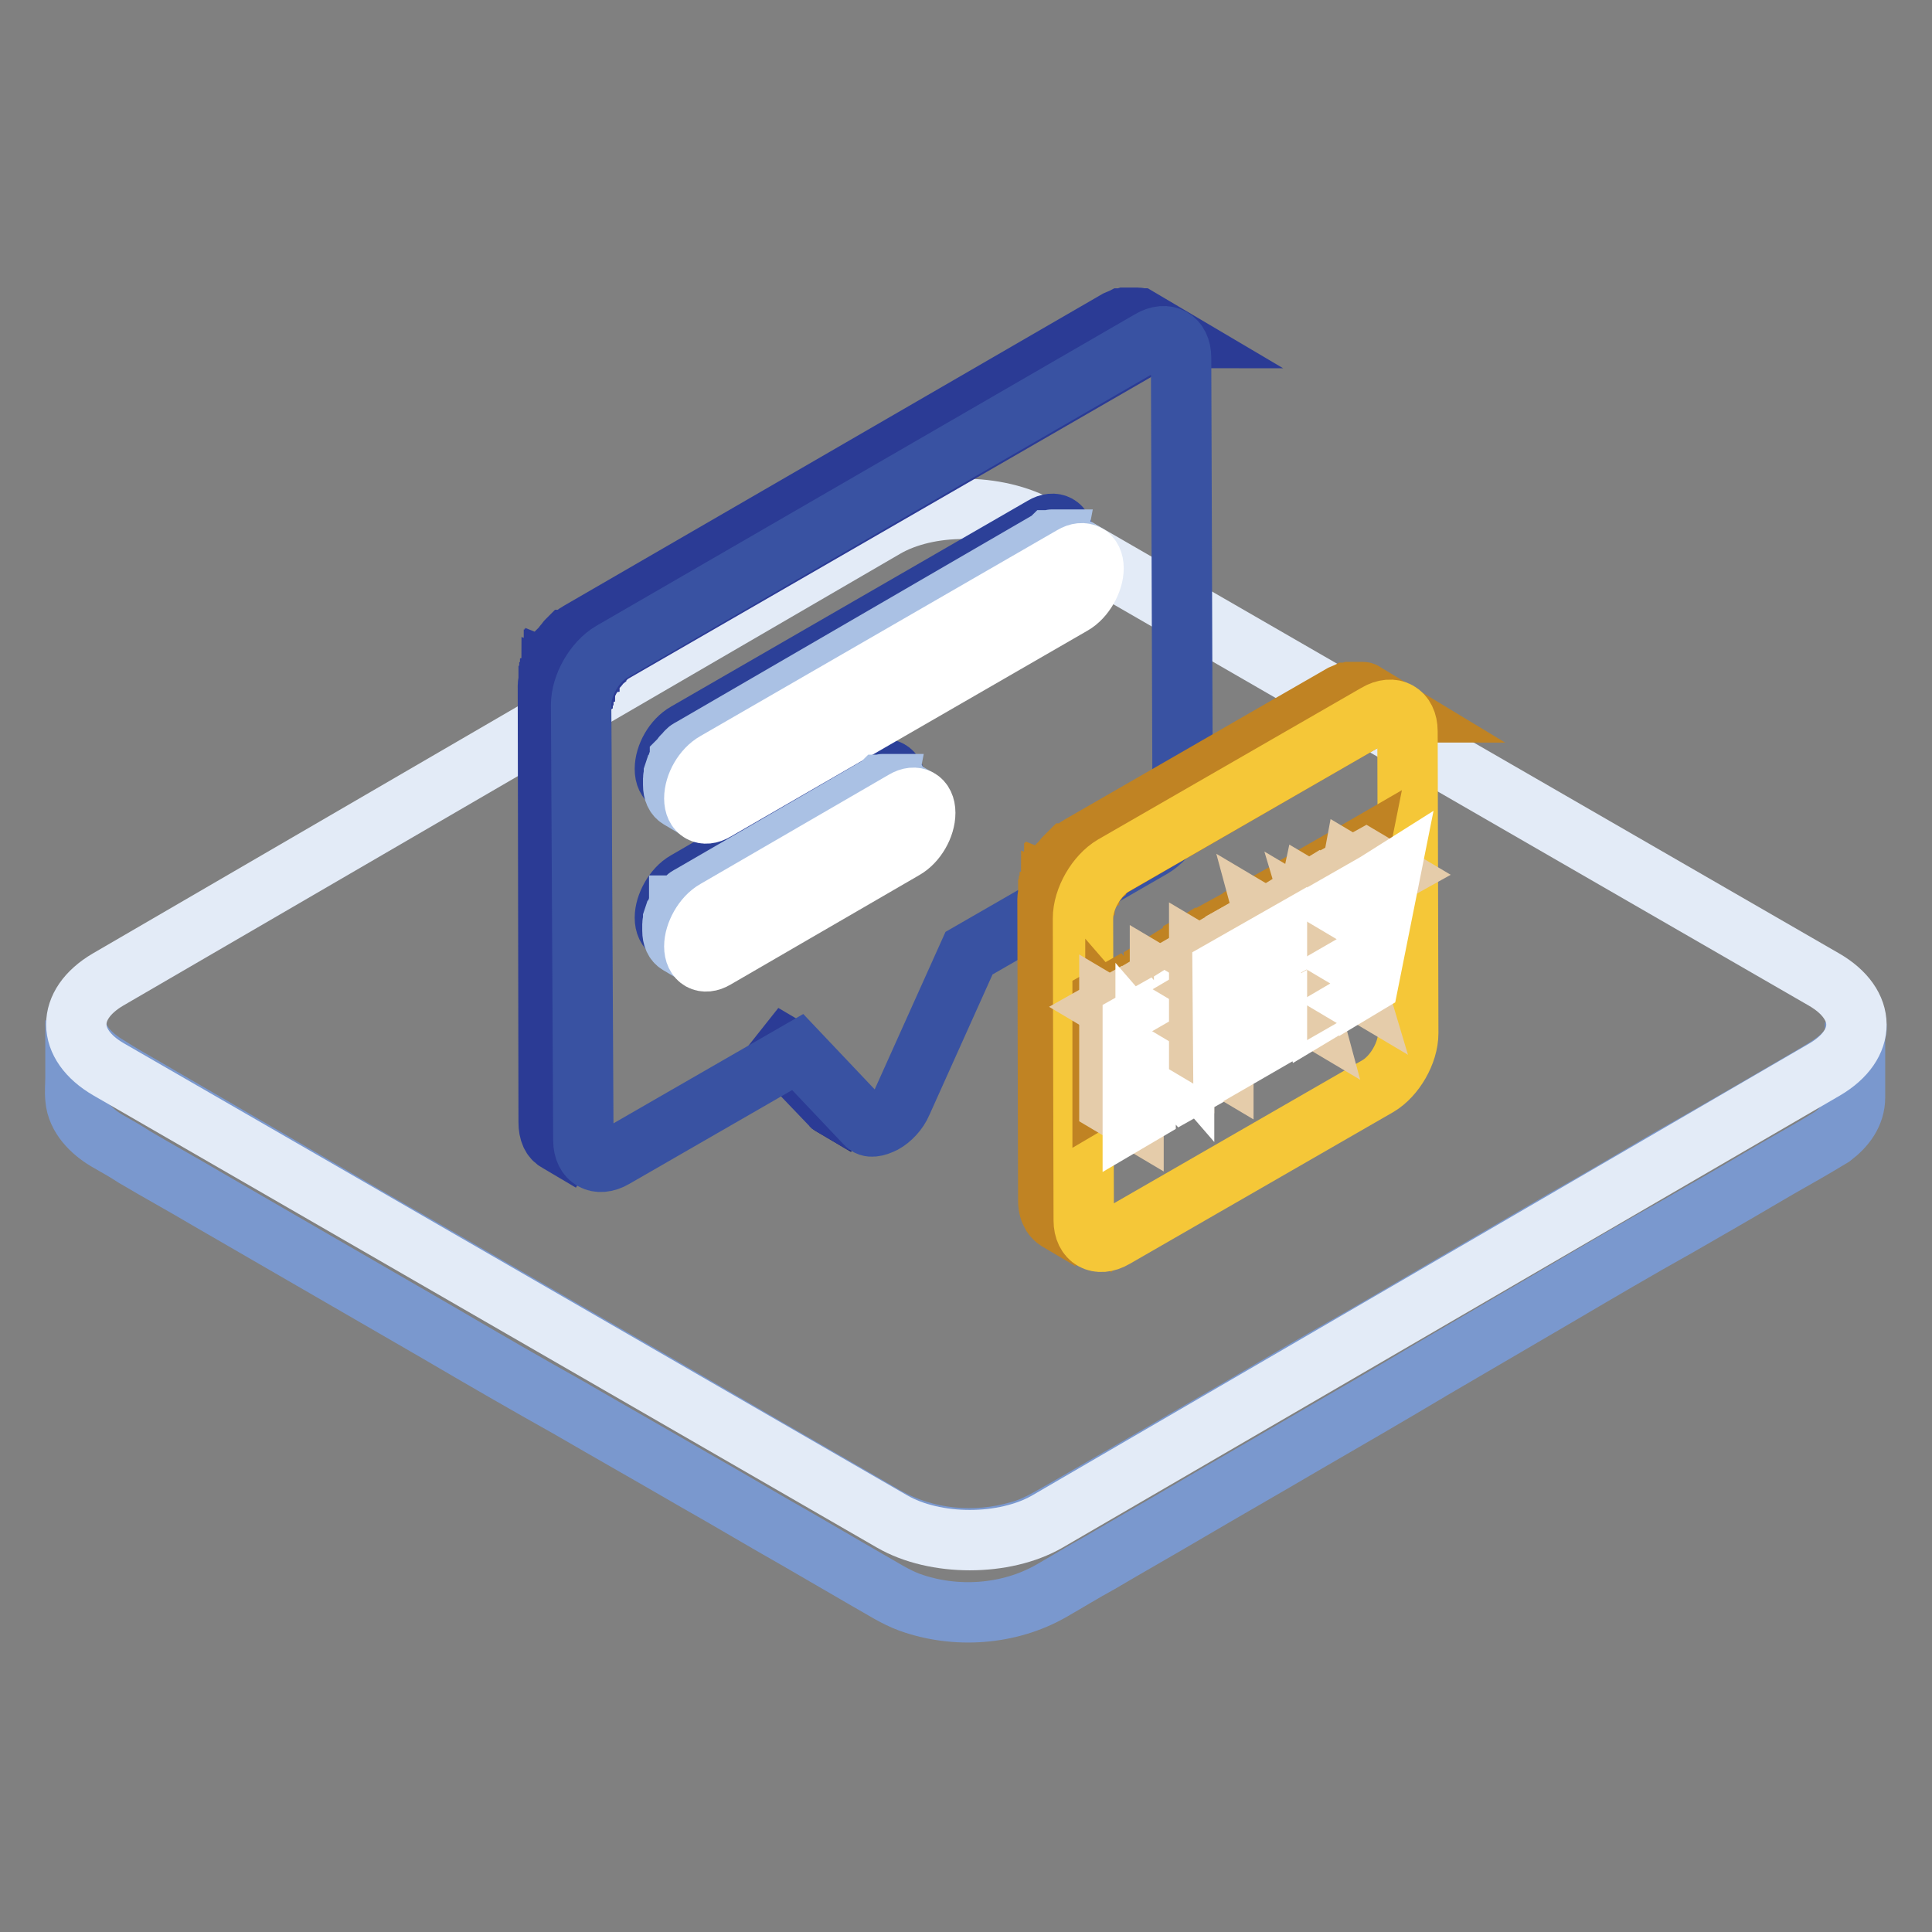
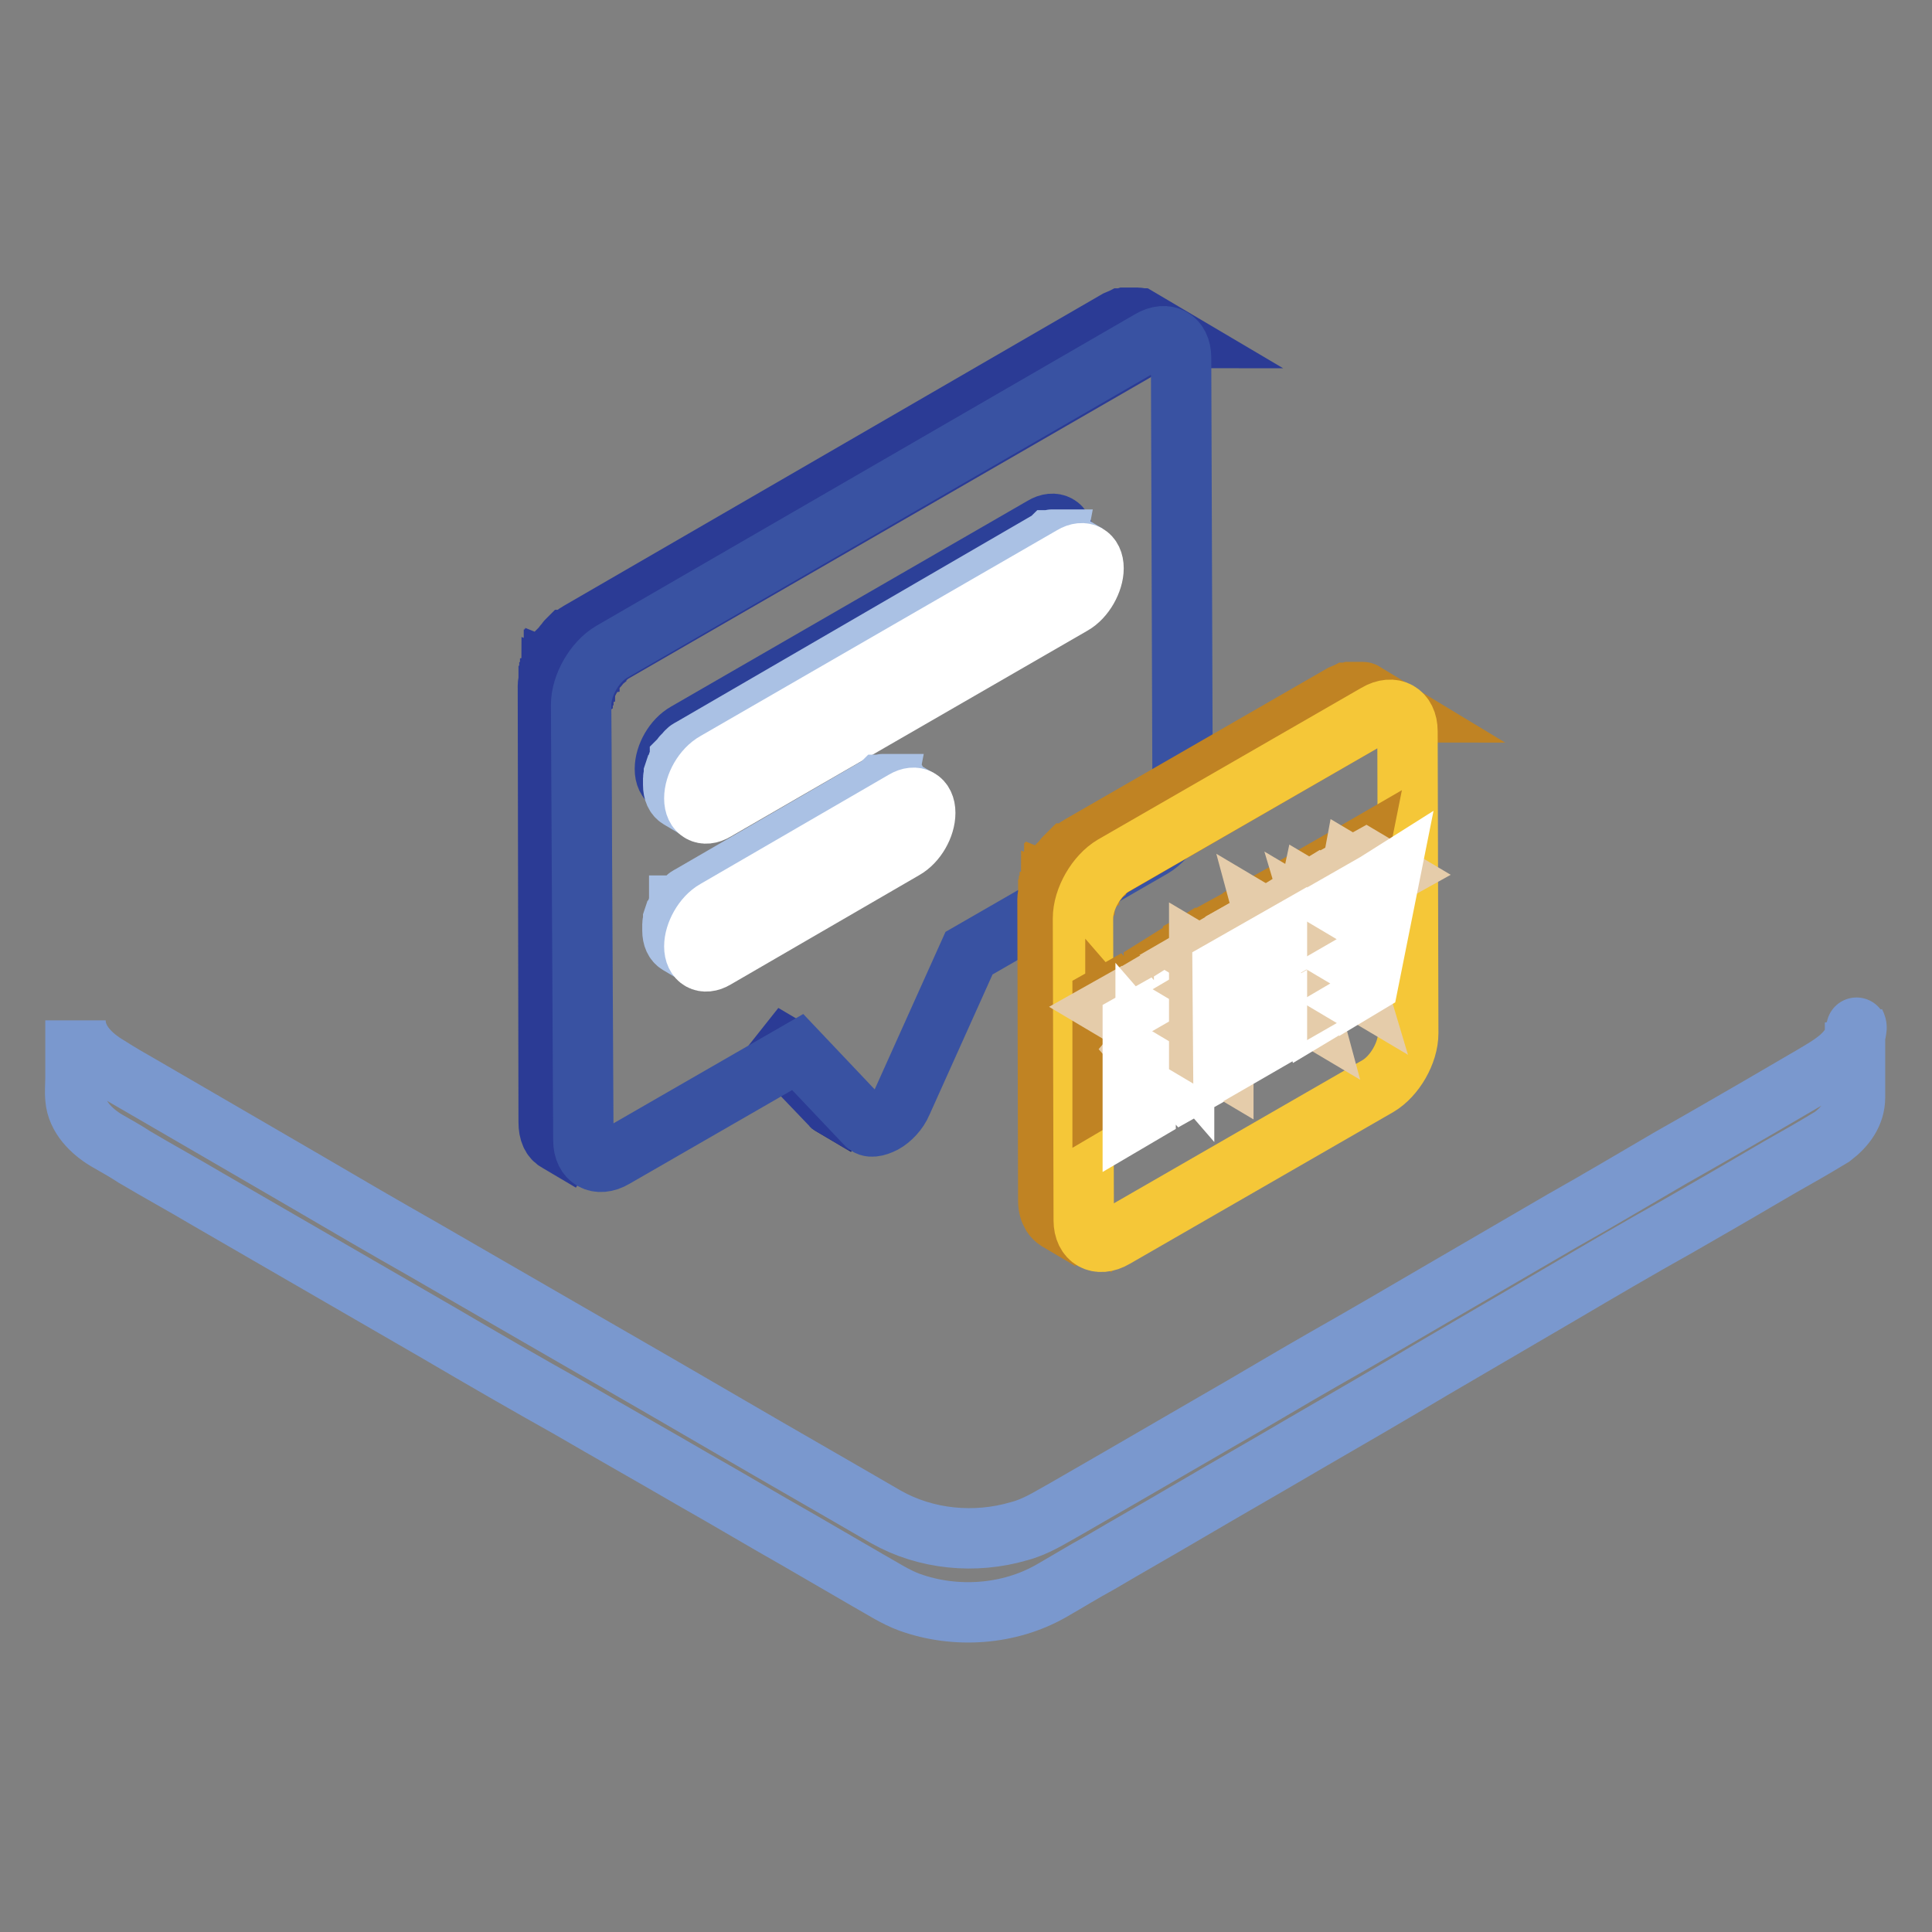
<svg xmlns="http://www.w3.org/2000/svg" version="1.1" x="0px" y="0px" viewBox="0 0 256 256" enable-background="new 0 0 256 256" xml:space="preserve">
  <rect x="0" y="0" width="256" height="256" fill="#808080" stroke="none" />
  <g>
    <path stroke-width="8" fill-opacity="0" stroke="#7a98ce" d="M246,136.2c-0.3,3.3-3.4,4.9-5.9,6.4c-2.4,1.4-4.8,2.8-7.2,4.2c-3.8,2.2-7.6,4.4-11.5,6.6 c-4.8,2.8-9.5,5.6-14.3,8.3c-5.3,3.1-10.5,6.1-15.8,9.2c-5.3,3.1-10.6,6.2-15.9,9.2c-4.9,2.8-9.7,5.7-14.6,8.5 c-4,2.3-7.9,4.6-11.9,6.9c-2.6,1.5-5.2,3-7.8,4.5c-2,1.1-3.8,2.3-6.1,2.9c-5.8,1.7-12.3,1.1-17.6-1.9c-1.9-1.1-3.8-2.2-5.7-3.3 c-3.5-2-6.9-4-10.4-6c-4.5-2.6-9.1-5.3-13.6-7.9c-5.2-3-10.4-6-15.6-9c-5.4-3.1-10.7-6.2-16.1-9.3c-5.1-2.9-10.1-5.8-15.2-8.8 l-12.9-7.5c-3.1-1.8-6.2-3.6-9.3-5.4c-1.4-0.8-2.8-1.6-4.2-2.5c-2.2-1.3-4.4-3.3-4.4-6.1c0,2.5,0,5,0,7.6c0,0.9-0.1,1.8,0,2.8 c0.2,2.4,2.1,4.3,4.1,5.5c1.2,0.7,2.5,1.4,3.7,2.2c3.2,1.9,6.5,3.7,9.7,5.6c4.7,2.7,9.3,5.4,14,8.1c5.5,3.2,11.1,6.4,16.6,9.6 c5.8,3.4,11.5,6.7,17.4,10c5.5,3.2,11,6.3,16.5,9.5c4.6,2.6,9.1,5.3,13.7,7.9c3.1,1.8,6.2,3.6,9.3,5.4c1.8,1,3.6,2.2,5.5,2.9 c6.1,2.2,13.2,1.7,18.8-1.5c2.1-1.2,4.2-2.5,6.4-3.7c3.9-2.3,7.8-4.5,11.7-6.8c5.1-3,10.2-5.9,15.3-8.9c5.7-3.3,11.4-6.6,17.1-10 l17.1-10c5.1-3,10.2-6,15.4-8.9c4-2.3,8-4.6,11.9-6.9c2.2-1.3,4.4-2.5,6.6-3.8c0.7-0.4,1.3-0.8,2-1.2c1.7-1.3,3-3,3-5.2 c0-1.1,0-2.2,0-3.3c0-2.2,0-4.4,0-6.6C246,135.9,246,136,246,136.2C246,136.3,246,136.1,246,136.2L246,136.2z" />
-     <path stroke-width="8" fill-opacity="0" stroke="#e3ebf7" d="M241.7,129.8c5.7,3.3,5.7,8.6,0.1,11.9l-103,59.9c-5.7,3.3-14.9,3.3-20.6,0L14.4,141.7 c-5.7-3.3-5.7-8.6-0.1-11.9l103-59.9c5.7-3.3,14.9-3.3,20.6,0L241.7,129.8z" />
    <path stroke-width="8" fill-opacity="0" stroke="#1e2973" d="M114.8,149.2l-4.4-2.6c-0.1-0.1-0.2-0.1-0.3-0.2l4.4,2.6C114.6,149.1,114.7,149.1,114.8,149.2" />
    <path stroke-width="8" fill-opacity="0" stroke="#2b3b95" d="M114.5,149l-4.4-2.6l-9-9.4l4.4,2.6L114.5,149z M153.1,44.8c0.1,0,0.2-0.1,0.3-0.1c0.1,0,0.1,0,0.2-0.1 c0.1,0,0.1,0,0.2,0c0.1,0,0.1,0,0.2,0h0.4c0.1,0,0.2,0,0.3,0c0,0,0.1,0,0.1,0c0.1,0,0.1,0,0.2,0.1c0,0,0.1,0,0.1,0 c0.1,0,0.2,0.1,0.3,0.1l-4.4-2.6h0c-0.1,0-0.1-0.1-0.2-0.1h0c0,0-0.1,0-0.1,0c0,0-0.1,0-0.1,0c0,0-0.1,0-0.1,0c0,0-0.1,0-0.1,0h0 c-0.1,0-0.2,0-0.2,0h-0.6c0,0-0.1,0-0.1,0c-0.1,0-0.1,0-0.2,0c0,0-0.1,0-0.1,0c0,0-0.1,0-0.1,0l-0.3,0.1c0,0-0.1,0-0.1,0 c0,0,0,0-0.1,0c-0.2,0.1-0.3,0.1-0.5,0.2L76.6,83.8c-0.2,0.1-0.4,0.3-0.6,0.4c0,0-0.1,0.1-0.1,0.1c-0.2,0.1-0.4,0.3-0.6,0.5 c0,0,0,0-0.1,0l-0.1,0.1C75,85,75,85.1,74.9,85.2l-0.1,0.1c0,0-0.1,0.1-0.1,0.1c-0.1,0.1-0.1,0.1-0.1,0.2c0,0-0.1,0.1-0.1,0.1 c0,0-0.1,0.1-0.1,0.1c0,0.1-0.1,0.1-0.1,0.1l-0.1,0.1c0,0.1-0.1,0.1-0.1,0.2c0,0-0.1,0.1-0.1,0.1c0,0,0,0,0,0.1 c-0.1,0.1-0.1,0.2-0.2,0.4v0c0,0,0,0.1,0,0.1c-0.1,0.1-0.1,0.2-0.1,0.2c0,0,0,0.1-0.1,0.1c0,0,0,0.1-0.1,0.1c0,0,0,0.1-0.1,0.1 c0,0.1-0.1,0.2-0.1,0.3c0,0,0,0,0,0.1v0c-0.1,0.1-0.1,0.2-0.1,0.4c0,0,0,0,0,0.1c0,0,0,0.1-0.1,0.1c0,0.1-0.1,0.1-0.1,0.2 c0,0.1,0,0.1,0,0.1c0,0.1,0,0.1-0.1,0.2c0,0,0,0.1,0,0.1c0,0.1,0,0.1,0,0.2c0,0.1,0,0.1-0.1,0.2c0,0,0,0.1,0,0.1c0,0.1,0,0.1,0,0.1 c0,0.1,0,0.2-0.1,0.3c0,0,0,0.1,0,0.1v0.1c0,0.2-0.1,0.5-0.1,0.7l0.1,57.9c0,1.3,0.4,2.2,1.2,2.6l4.4,2.6c-0.7-0.4-1.2-1.3-1.2-2.6 L77,93.4c0-0.2,0-0.5,0.1-0.7c0-0.1,0-0.1,0-0.2c0-0.1,0-0.2,0.1-0.3c0-0.1,0-0.1,0-0.2c0-0.1,0-0.1,0.1-0.2c0-0.1,0.1-0.2,0.1-0.3 c0-0.1,0-0.1,0.1-0.2c0-0.1,0.1-0.2,0.1-0.3c0,0,0-0.1,0.1-0.1l0.2-0.4c0,0,0,0,0-0.1c0.1-0.1,0.1-0.3,0.2-0.4c0,0,0-0.1,0.1-0.1 c0.1-0.1,0.1-0.2,0.2-0.4c0,0,0-0.1,0-0.1c0.1-0.1,0.2-0.3,0.3-0.4c0,0,0.1-0.1,0.1-0.1c0.1-0.1,0.1-0.2,0.2-0.3 c0-0.1,0.1-0.1,0.1-0.1c0.1-0.1,0.1-0.1,0.2-0.2c0.1-0.1,0.1-0.1,0.1-0.2c0.1-0.1,0.1-0.1,0.1-0.2c0.1-0.1,0.2-0.2,0.3-0.3 c0-0.1,0.1-0.1,0.1-0.1c0.2-0.2,0.4-0.4,0.6-0.5c0,0,0.1-0.1,0.1-0.1c0.2-0.1,0.4-0.3,0.6-0.4l71.4-41.2 C152.7,45,152.9,44.9,153.1,44.8C153,44.9,153.1,44.8,153.1,44.8z" />
    <path stroke-width="8" fill-opacity="0" stroke="#3952a2" d="M152.4,45.1c2.2-1.3,4.1-0.2,4.1,2.3l0.2,57.9c0,2.6-1.8,5.7-4,7l-24.3,14l-8.9,19.8 c-0.5,1.2-1.5,2.2-2.4,2.7c-1,0.5-1.9,0.7-2.4,0.1l-9-9.5l-24.3,14c-2.2,1.3-4.1,0.2-4.1-2.3L77,93.4c0-2.6,1.8-5.7,4-7L152.4,45.1 L152.4,45.1z" />
    <path stroke-width="8" fill-opacity="0" stroke="#2c4098" d="M138.2,69.8c1.5-0.9,2.8-0.2,2.8,1.6c0,1.7-1.2,3.9-2.8,4.8l-47.3,27.3c-1.5,0.9-2.8,0.2-2.8-1.6 c0-1.8,1.2-3.9,2.8-4.8L138.2,69.8z" />
-     <path stroke-width="8" fill-opacity="0" stroke="#2c4098" d="M115.9,102.3c1.5-0.9,2.8-0.2,2.8,1.6c0,1.8-1.2,3.9-2.8,4.8l-25,14.5c-1.5,0.9-2.8,0.2-2.8-1.6 c0-1.7,1.2-3.9,2.8-4.8L115.9,102.3z" />
    <path stroke-width="8" fill-opacity="0" stroke="#aac1e4" d="M142.5,73.5c0.1,0,0.1-0.1,0.2-0.1c0,0,0.1,0,0.1,0c0,0,0.1,0,0.1,0c0.1,0,0.1,0,0.1,0h0.3 c0.1,0,0.1,0,0.2,0h0.1c0.1,0,0.1,0,0.2,0c0,0,0,0,0.1,0l0.2,0.1l-3.2-1.9h0c-0.1,0-0.1-0.1-0.1-0.1h0c0,0,0,0-0.1,0 c0,0-0.1,0-0.1,0c0,0-0.1,0-0.1,0h-0.1h0c-0.1,0-0.1,0-0.2,0H140h-0.3c0,0-0.1,0-0.1,0h-0.1c0,0,0,0-0.1,0c-0.1,0-0.1,0-0.2,0.1 c0,0-0.1,0-0.1,0c0,0,0,0,0,0c-0.1,0.1-0.2,0.1-0.4,0.2L91.5,99.2c-0.2,0.1-0.4,0.2-0.5,0.4c-0.1,0-0.1,0.1-0.1,0.1 c-0.1,0.1-0.1,0.1-0.2,0.2c0,0-0.1,0.1-0.1,0.1l-0.1,0.1c0,0-0.1,0.1-0.1,0.1c-0.1,0.1-0.1,0.2-0.2,0.3l-0.1,0.1c0,0,0,0,0,0.1 c0,0-0.1,0.1-0.1,0.1c-0.1,0.1-0.1,0.1-0.1,0.2c-0.1,0.1-0.1,0.1-0.1,0.2v0.1c0,0.1-0.1,0.1-0.1,0.2c0,0.1-0.1,0.1-0.1,0.2 c0,0.1-0.1,0.1-0.1,0.2v0.1c0,0.1-0.1,0.2-0.1,0.2l-0.1,0.3c0,0,0,0.1,0,0.1c0,0,0,0,0,0.1c0,0,0,0.1,0,0.1c0,0.1-0.1,0.2-0.1,0.3 c0,0.1,0,0.1,0,0.2c0,0,0,0.1,0,0.1c0,0,0,0.1,0,0.1c0,0.2,0,0.4,0,0.5c0,0.9,0.3,1.5,0.8,1.8l3.2,1.9c-0.5-0.3-0.8-0.9-0.8-1.8 c0-0.2,0-0.4,0.1-0.6c0,0,0-0.1,0-0.1c0-0.2,0.1-0.4,0.1-0.6c0,0,0,0,0-0.1c0.1-0.2,0.1-0.4,0.2-0.7v0c0.1-0.2,0.2-0.4,0.3-0.7v0 c0.1-0.2,0.2-0.4,0.4-0.6c0,0,0,0,0-0.1c0.1-0.2,0.3-0.3,0.4-0.5l0.1-0.1c0.1-0.1,0.2-0.2,0.4-0.3c0.1-0.1,0.1-0.1,0.1-0.1 c0.2-0.1,0.3-0.3,0.5-0.4l47.3-27.3L142.5,73.5C142.5,73.5,142.5,73.5,142.5,73.5L142.5,73.5z" />
    <path stroke-width="8" fill-opacity="0" stroke="#ffffff" d="M142.1,73.7c1.5-0.9,2.8-0.2,2.8,1.6c0,1.7-1.2,3.9-2.8,4.8l-47.3,27.3c-1.5,0.9-2.8,0.2-2.8-1.6 c0-1.8,1.2-3.9,2.8-4.8L142.1,73.7z" />
    <path stroke-width="8" fill-opacity="0" stroke="#aac1e4" d="M120.2,105.9c0.1,0,0.1-0.1,0.2-0.1c0,0,0.1,0,0.1,0s0.1,0,0.1,0c0.1,0,0.1,0,0.1,0h0.3c0.1,0,0.1,0,0.2,0 h0.1c0.1,0,0.1,0,0.1,0c0,0,0,0,0.1,0l0.2,0.1l-3.2-1.9h0c-0.1,0-0.1-0.1-0.1-0.1h0c0,0,0,0-0.1,0c0,0-0.1,0-0.1,0c0,0-0.1,0-0.1,0 h-0.1h0c-0.1,0-0.1,0-0.2,0h-0.2h-0.3c0,0-0.1,0-0.1,0h-0.1c0,0,0,0-0.1,0c-0.1,0-0.1,0-0.2,0.1c0,0-0.1,0-0.1,0c0,0,0,0,0,0 c-0.1,0.1-0.2,0.1-0.3,0.2l-25,14.5c-0.2,0.1-0.4,0.2-0.5,0.4c-0.1,0-0.1,0.1-0.1,0.1c-0.1,0.1-0.1,0.1-0.2,0.2 c0,0-0.1,0.1-0.1,0.1l-0.1,0.1c0,0-0.1,0.1-0.1,0.1c-0.1,0.1-0.1,0.2-0.2,0.3L90,120c0,0,0,0,0,0.1c0,0-0.1,0.1-0.1,0.1 c-0.1,0.1-0.1,0.1-0.1,0.2c-0.1,0.1-0.1,0.1-0.1,0.2v0.1c0,0.1-0.1,0.1-0.1,0.2c0,0.1-0.1,0.1-0.1,0.2c0,0.1-0.1,0.1-0.1,0.2v0 c0,0.1-0.1,0.2-0.1,0.2l-0.1,0.3c0,0,0,0.1,0,0.1c0,0,0,0,0,0.1c0,0,0,0.1,0,0.1c0,0.1-0.1,0.2-0.1,0.3c0,0.1,0,0.1,0,0.2 c0,0,0,0.1,0,0.1c0,0,0,0.1,0,0.1c0,0.2,0,0.4,0,0.5c0,0.9,0.3,1.5,0.8,1.8l3.2,1.9c-0.5-0.3-0.8-0.9-0.8-1.8c0-0.2,0-0.4,0.1-0.6 c0,0,0-0.1,0-0.1c0-0.2,0.1-0.4,0.1-0.6c0,0,0,0,0-0.1c0.1-0.2,0.1-0.4,0.2-0.7s0.2-0.4,0.3-0.7v0c0.1-0.2,0.2-0.4,0.4-0.6 c0,0,0,0,0-0.1c0.1-0.2,0.3-0.3,0.4-0.5l0.1-0.1c0.1-0.1,0.2-0.2,0.4-0.3l0.1-0.1c0.2-0.1,0.3-0.3,0.5-0.4l25-14.5 C120,106,120.1,105.9,120.2,105.9C120.2,105.9,120.2,105.9,120.2,105.9L120.2,105.9z" />
    <path stroke-width="8" fill-opacity="0" stroke="#ffffff" d="M119.8,106.1c1.5-0.9,2.8-0.2,2.8,1.6c0,1.8-1.2,3.9-2.8,4.8l-25,14.5c-1.5,0.9-2.8,0.2-2.8-1.6 c0-1.7,1.2-3.9,2.8-4.8L119.8,106.1z" />
    <path stroke-width="8" fill-opacity="0" stroke="#c08323" d="M180.8,91.8c-0.1-0.1-0.2-0.1-0.2-0.1h0c0,0-0.1,0-0.1,0c0,0-0.1,0-0.1,0c0,0-0.1,0-0.1,0c0,0-0.1,0-0.1,0 h0c-0.1,0-0.1,0-0.2,0h-0.6c0,0-0.1,0-0.1,0c-0.1,0-0.1,0-0.2,0c0,0-0.1,0-0.1,0c0,0-0.1,0-0.1,0l-0.3,0.1c0,0-0.1,0-0.1,0 c0,0,0,0-0.1,0c-0.2,0.1-0.3,0.1-0.5,0.2l-34.9,20.1c-0.2,0.1-0.4,0.3-0.6,0.4c0,0-0.1,0.1-0.1,0.1c-0.2,0.1-0.4,0.3-0.6,0.5 c0,0,0,0-0.1,0l-0.1,0.1c-0.1,0.1-0.2,0.2-0.3,0.3l-0.1,0.1c0,0-0.1,0.1-0.1,0.1c-0.1,0.1-0.1,0.1-0.1,0.2c0,0-0.1,0.1-0.1,0.1 c0,0-0.1,0.1-0.1,0.1c0,0.1-0.1,0.1-0.1,0.1l-0.1,0.1c0,0.1-0.1,0.1-0.1,0.2c0,0-0.1,0.1-0.1,0.1c0,0,0,0,0,0.1 c-0.1,0.1-0.1,0.2-0.2,0.4v0c0,0,0,0.1,0,0.1c-0.1,0.1-0.1,0.2-0.1,0.2c0,0,0,0.1-0.1,0.1c0,0,0,0.1-0.1,0.1c0,0,0,0.1-0.1,0.1 c0,0.1-0.1,0.2-0.1,0.3c0,0,0,0,0,0.1v0c-0.1,0.1-0.1,0.2-0.2,0.4c0,0,0,0,0,0.1c0,0,0,0.1-0.1,0.1c0,0.1-0.1,0.1-0.1,0.2 c0,0.1,0,0.1,0,0.1c0,0.1,0,0.1-0.1,0.2c0,0,0,0.1,0,0.1c0,0.1,0,0.1,0,0.2c0,0.1,0,0.1-0.1,0.2c0,0,0,0.1,0,0.1c0,0.1,0,0.1,0,0.1 c0,0.1,0,0.2-0.1,0.3c0,0,0,0.1,0,0.1v0.1c0,0.2-0.1,0.5-0.1,0.7l0.1,40c0,0.8,0.2,1.4,0.5,1.9c0.2,0.3,0.4,0.5,0.7,0.7l4.4,2.6 c-0.7-0.4-1.2-1.3-1.2-2.6l-2.8-1.6l2.8,1.6l-0.1-40c0-0.2,0-0.5,0.1-0.7c0-0.1,0-0.1,0-0.2c0-0.1,0-0.2,0.1-0.3c0-0.1,0-0.1,0-0.2 c0-0.1,0-0.1,0.1-0.2c0-0.1,0.1-0.2,0.1-0.3c0-0.1,0-0.1,0.1-0.2c0-0.1,0.1-0.2,0.1-0.3c0,0,0-0.1,0.1-0.1l0.2-0.4c0,0,0,0,0-0.1 c0.1-0.1,0.1-0.3,0.2-0.4c0,0,0-0.1,0.1-0.1c0.1-0.1,0.1-0.2,0.2-0.4c0,0,0-0.1,0-0.1c0.1-0.1,0.2-0.3,0.3-0.4c0,0,0.1-0.1,0.1-0.1 c0.1-0.1,0.1-0.2,0.2-0.3c0-0.1,0.1-0.1,0.1-0.1c0.1-0.1,0.1-0.1,0.2-0.2c0.1-0.1,0.1-0.1,0.1-0.2c0.1-0.1,0.1-0.1,0.1-0.2 c0.1-0.1,0.2-0.2,0.3-0.3c0-0.1,0.1-0.1,0.1-0.1c0.2-0.2,0.4-0.4,0.6-0.5c0,0,0.1-0.1,0.1-0.1c0.2-0.1,0.4-0.3,0.6-0.4l34.8-20.1 c0.2-0.1,0.3-0.2,0.5-0.2c0.1,0,0.1,0,0.1-0.1c0.1,0,0.2-0.1,0.3-0.1c0.1,0,0.1,0,0.2-0.1c0.1,0,0.1,0,0.2,0c0.1,0,0.1,0,0.2,0h0.4 c0.1,0,0.2,0,0.3,0c0,0,0.1,0,0.1,0c0.1,0,0.1,0,0.2,0.1c0,0,0.1,0,0.1,0c0.1,0,0.2,0.1,0.3,0.1L180.8,91.8L180.8,91.8z" />
    <path stroke-width="8" fill-opacity="0" stroke="#f5c738" d="M182.4,94.6c2.2-1.3,4.1-0.2,4.1,2.3l0.1,40c0,2.6-1.8,5.7-4,7L147.7,164c-2.2,1.3-4.1,0.2-4.1-2.3l-0.1-40 c0-2.6,1.8-5.7,4-7L182.4,94.6L182.4,94.6z" />
    <path stroke-width="8" fill-opacity="0" stroke="#c08323" d="M154.5,127.4l0.1,12.8l-1.6,0.9l-5.2-6l0,9l-1.7,1l0-12.8l1.6-0.9l5.2,6l0-9L154.5,127.4z M180.1,112.6 l-2.9,14.5l-1.5,0.8l-2.3-7.7l-2.2,10.3l-1.5,0.9l-3-11.1l1.8-1l1.9,8l2.2-10.4l1.4-0.8l2.3,7.9l1.9-10.3L180.1,112.6z  M165.2,121.2v1.7l-5.4,3.1l0,3.7l4.6-2.7v1.7l-4.6,2.7v3.8l5.4-3.1v1.7l-7.1,4.1l0-12.8L165.2,121.2z" />
-     <path stroke-width="8" fill-opacity="0" stroke="#e5ccaa" d="M156.9,140.5l-3.2-1.9l0-9l3.2,1.9L156.9,140.5z" />
    <path stroke-width="8" fill-opacity="0" stroke="#e5ccaa" d="M156.9,131.6l-3.2-1.9l1.7-1l3.2,1.9L156.9,131.6z M157,144.3l-3.2-1.9l-5.2-6l3.2,1.9L157,144.3z  M150.2,135.4l-3.2-1.9l1.6-0.9l3.2,1.9L150.2,135.4z" />
-     <path stroke-width="8" fill-opacity="0" stroke="#e5ccaa" d="M150.2,148.2l-3.2-1.9l0-12.8l3.2,1.9L150.2,148.2z" />
    <path stroke-width="8" fill-opacity="0" stroke="#ffffff" d="M158.5,130.6l0.1,12.8l-1.6,0.9l-5.2-6l0,9l-1.7,1l0-12.8l1.6-0.9l5.2,6l0-9L158.5,130.6z" />
    <path stroke-width="8" fill-opacity="0" stroke="#e5ccaa" d="M180.5,127.1l-3.2-1.9l1.9-10.3l3.2,1.9L180.5,127.1z M182.4,116.8l-3.2-1.9l1.8-1l3.2,1.9L182.4,116.8z" />
    <path stroke-width="8" fill-opacity="0" stroke="#e5ccaa" d="M179.8,131.1l-3.2-1.9l-2.3-7.7l3.2,1.9L179.8,131.1z" />
    <path stroke-width="8" fill-opacity="0" stroke="#e5ccaa" d="M174.6,130.5l-3.2-1.9l2.2-10.4l3.2,1.9L174.6,130.5z M176.8,120l-3.2-1.9l1.3-0.8l3.2,1.9L176.8,120z  M170.9,123.5l-3.2-1.9l1.8-1l3.2,1.9L170.9,123.5z" />
    <path stroke-width="8" fill-opacity="0" stroke="#e5ccaa" d="M173.8,134.6l-3.2-1.9l-3-11.1l3.2,1.9L173.8,134.6z" />
    <path stroke-width="8" fill-opacity="0" stroke="#ffffff" d="M184.2,115.8l-2.9,14.5l-1.5,0.9l-2.3-7.7l-2.2,10.3l-1.5,0.9l-3-11.1l1.8-1l1.9,8l2.2-10.4l1.4-0.8 l2.3,7.9l1.9-10.3L184.2,115.8z" />
    <path stroke-width="8" fill-opacity="0" stroke="#e5ccaa" d="M163.8,138.6l-3.2-1.9l5.4-3.1l3.2,1.9L163.8,138.6z M163.8,133l-3.2-1.9l4.6-2.7l3.2,1.9L163.8,133z" />
    <path stroke-width="8" fill-opacity="0" stroke="#e5ccaa" d="M162.1,141.3l-3.2-1.9l0-12.8l3.2,1.9L162.1,141.3z" />
    <path stroke-width="8" fill-opacity="0" stroke="#e5ccaa" d="M162.1,128.5l-3.2-1.9l7.1-4.1l3.2,1.9L162.1,128.5z" />
    <path stroke-width="8" fill-opacity="0" stroke="#ffffff" d="M169.2,124.4v1.7l-5.4,3.1l0,3.7l4.6-2.7l0,1.7l-4.6,2.7v3.9l5.4-3.1v1.8l-7.1,4.1l-0.1-12.8L169.2,124.4z" />
  </g>
</svg>